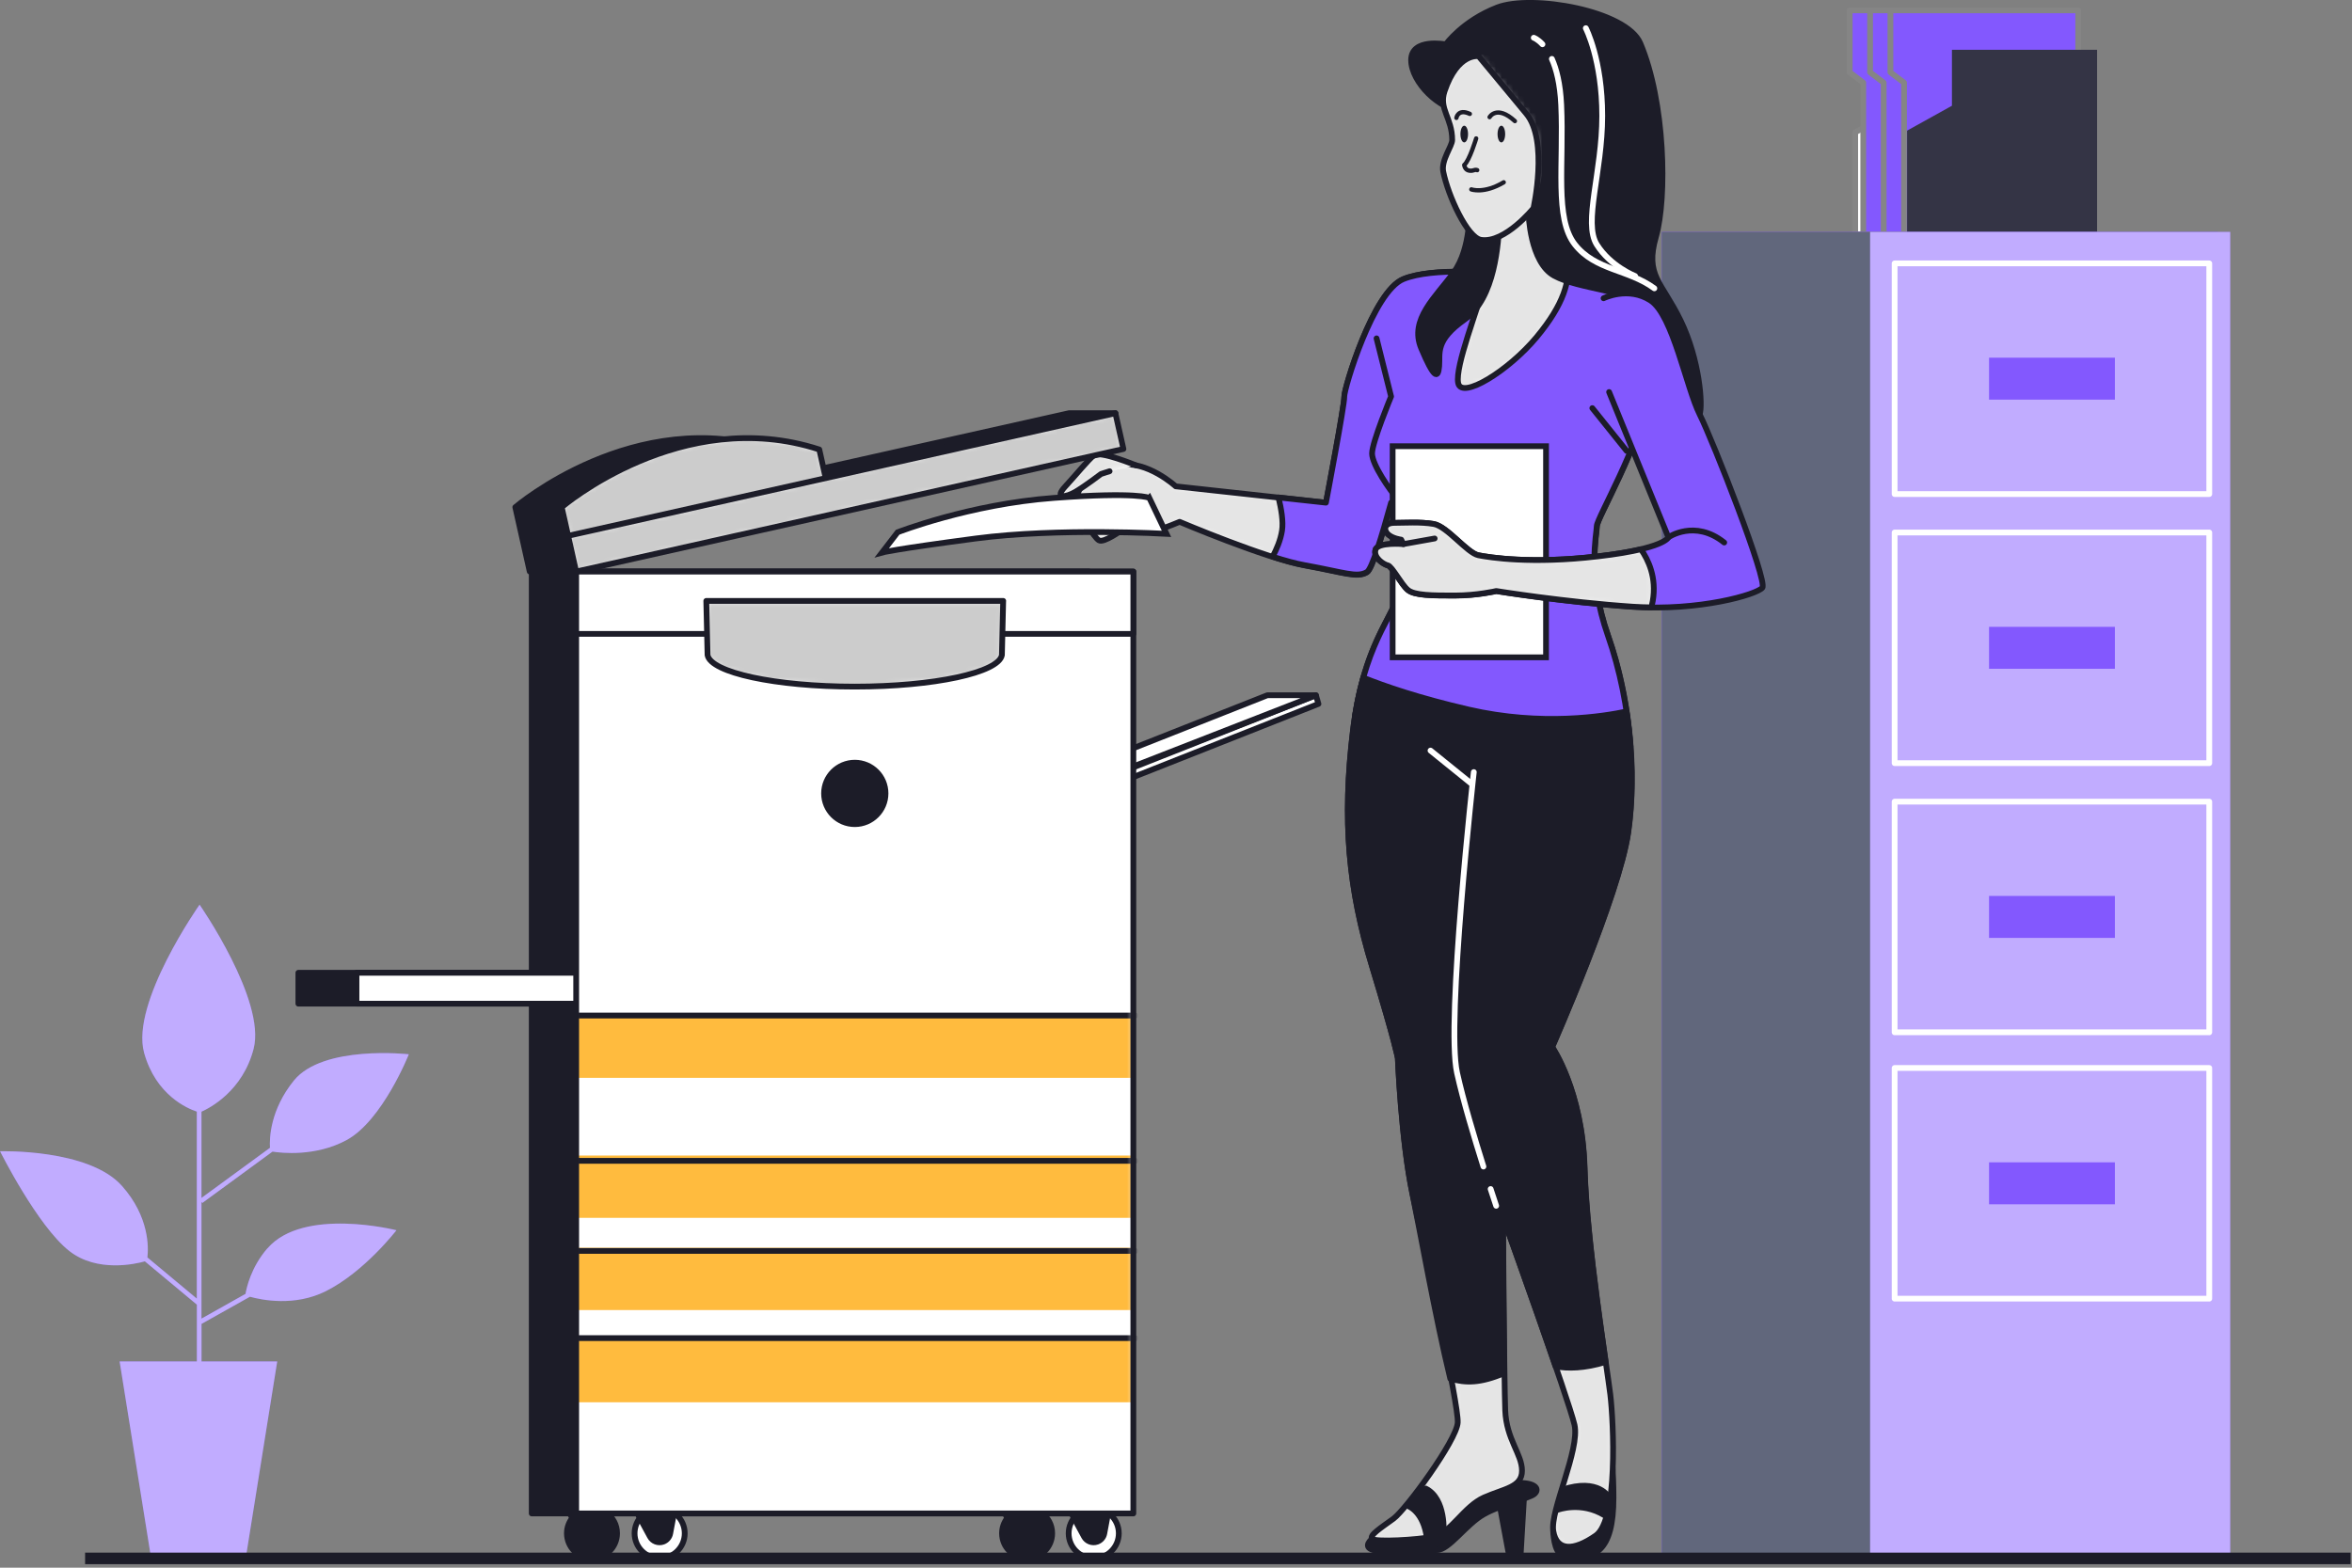
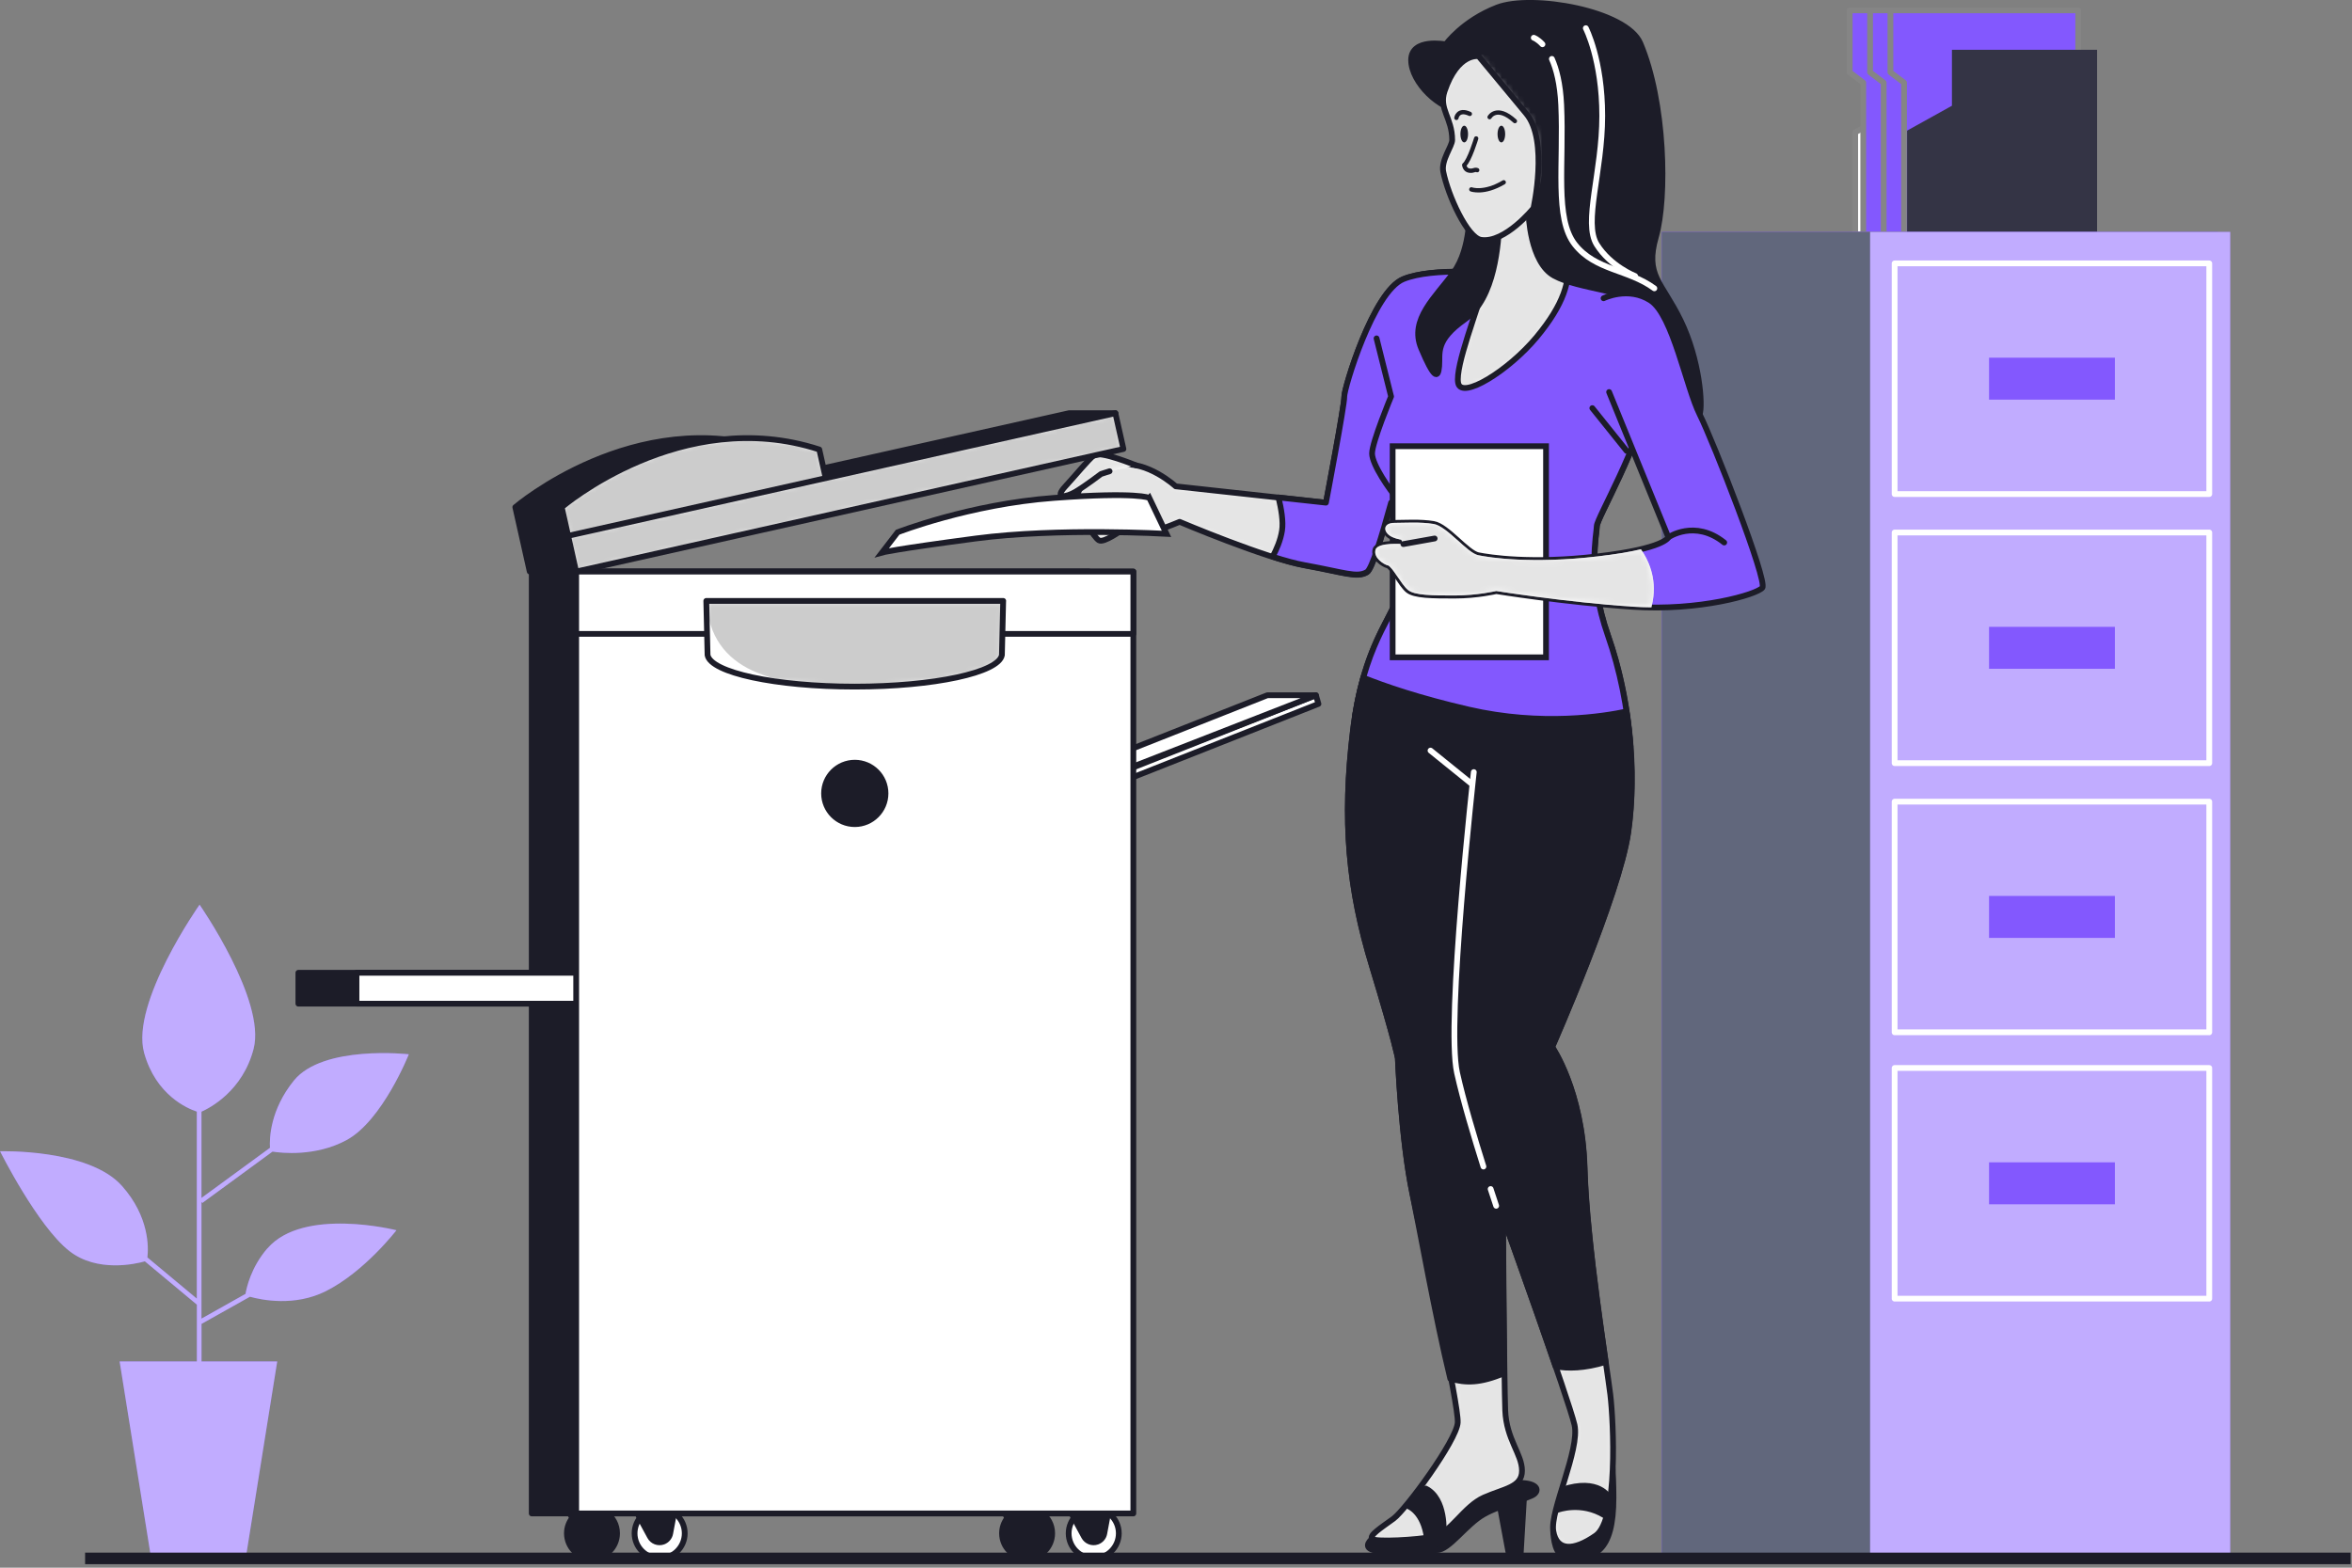
<svg xmlns="http://www.w3.org/2000/svg" width="408" height="272" viewBox="0 0 408 272" fill="none">
  <rect x="0" y="0" width="408" height="272" fill="#808080" stroke="none" />
  <g clip-path="url(#clip0_1091_3951)">
    <path d="M353.78 40.66V9.14L329.6 9.14V18.64L321.82 22.96V40.66H353.78Z" fill="white" stroke="#858585" stroke-linecap="round" stroke-linejoin="round" />
    <path d="M351.1 1.8L323.22 1.8L320.87 1.8V12.55L323.22 14.34V40.66L353.45 40.66V1.8L351.1 1.8Z" fill="#8358FE" stroke="#858585" stroke-linecap="round" stroke-linejoin="round" />
    <path d="M354.63 1.8L326.76 1.8L324.4 1.8V12.55L326.76 14.34V40.66L356.98 40.66V1.8L354.63 1.8Z" fill="#8358FE" stroke="#858585" stroke-linecap="round" stroke-linejoin="round" />
    <path d="M358.16 1.8L330.29 1.8L327.93 1.8V12.55L330.29 14.34V40.66L360.51 40.66V1.8L358.16 1.8Z" fill="#8358FE" stroke="#858585" stroke-linecap="round" stroke-linejoin="round" />
    <path d="M363.28 40.66V9.14L339.1 9.14V18.64L331.32 22.96V40.66H363.28Z" fill="#343445" stroke="#343445" stroke-miterlimit="10" />
    <path d="M288.27 270.39H384.69L384.69 40.24L288.27 40.24L288.27 270.39Z" fill="#8358FE" />
    <path d="M288.27 270.39H384.69L384.69 40.24L288.27 40.24L288.27 270.39Z" fill="#61677C" />
    <path d="M324.41 270.39H386.87L386.87 40.24L324.41 40.24L324.41 270.39Z" fill="#8358FE" />
    <path opacity="0.5" d="M324.41 270.39H386.87L386.87 40.24L324.41 40.24L324.41 270.39Z" fill="white" />
    <path d="M328.66 85.72L383.24 85.72V45.7L328.66 45.7V85.72Z" stroke="white" stroke-linecap="round" stroke-linejoin="round" />
    <path d="M345.04 69.34H366.87V62.06L345.04 62.06V69.34Z" fill="#8358FE" />
    <path d="M328.66 132.41H383.24V92.39L328.66 92.39V132.41Z" stroke="white" stroke-linecap="round" stroke-linejoin="round" />
    <path d="M345.04 116.04H366.87V108.76H345.04V116.04Z" fill="#8358FE" />
    <path d="M328.66 179.11H383.24V139.09H328.66V179.11Z" stroke="white" stroke-linecap="round" stroke-linejoin="round" />
    <path d="M345.04 162.73H366.87V155.45H345.04V162.73Z" fill="#8358FE" />
    <path d="M328.66 225.32H383.24V185.3H328.66V225.32Z" stroke="white" stroke-linecap="round" stroke-linejoin="round" />
    <path d="M345.04 208.95H366.87V201.67H345.04V208.95Z" fill="#8358FE" />
    <path d="M46.4 216.57C43.51 219.9 42.75 223.52 42.59 224.49L34.95 228.78V208.52L35.1 208.72L47.27 199.81C48.81 200.05 54.71 200.72 60.1 197.82C66.35 194.45 70.92 182.92 70.92 182.92C70.92 182.92 56.02 181.24 50.97 187.49C46.87 192.56 46.73 197.48 46.83 199.15L34.95 207.84V192.88C36.38 192.25 42.11 189.3 44 181.96C46.16 173.55 34.62 156.96 34.62 156.96C34.62 156.96 22.6 174.03 25 182.68C27.04 190.01 32.51 192.33 34.14 192.87V225.31L25.57 218.17C25.77 216.46 25.92 211.12 21.16 205.76C15.39 199.27 0.01 199.75 0.01 199.75C0.01 199.75 6.5 212.73 12.03 217.06C16.86 220.84 23.53 219.3 25.13 218.85L34.15 226.36V236.22H20.75L26.22 270.39H42.62L48.09 236.22H34.96V229.7L43.36 224.99C45.4 225.56 51.11 226.73 56.51 224.03C63.24 220.66 68.77 213.45 68.77 213.45C68.77 213.45 52.66 209.36 46.41 216.58L46.4 216.57Z" fill="#8358FE" />
    <path opacity="0.5" d="M46.4 216.57C43.51 219.9 42.75 223.52 42.59 224.49L34.95 228.78V208.52L35.1 208.72L47.27 199.81C48.81 200.05 54.71 200.72 60.1 197.82C66.35 194.45 70.92 182.92 70.92 182.92C70.92 182.92 56.02 181.24 50.97 187.49C46.87 192.56 46.73 197.48 46.83 199.15L34.95 207.84V192.88C36.38 192.25 42.11 189.3 44 181.96C46.16 173.55 34.62 156.96 34.62 156.96C34.62 156.96 22.6 174.03 25 182.68C27.04 190.01 32.51 192.33 34.14 192.87V225.31L25.57 218.17C25.77 216.46 25.92 211.12 21.16 205.76C15.39 199.27 0.01 199.75 0.01 199.75C0.01 199.75 6.5 212.73 12.03 217.06C16.86 220.84 23.53 219.3 25.13 218.85L34.15 226.36V236.22H20.75L26.22 270.39H42.62L48.09 236.22H34.96V229.7L43.36 224.99C45.4 225.56 51.11 226.73 56.51 224.03C63.24 220.66 68.77 213.45 68.77 213.45C68.77 213.45 52.66 209.36 46.41 216.58L46.4 216.57Z" fill="white" />
    <path d="M264.39 259.44L263.81 269.33H261.67L260.12 260.99L264.39 259.44Z" fill="#1C1C28" stroke="#1C1C28" stroke-linecap="round" stroke-linejoin="round" />
    <path d="M238.01 267C238.01 267 236.26 268.36 238.2 268.94C240.14 269.52 247.12 268.94 249.25 268.94C251.38 268.94 254.29 264.48 257.4 262.73C260.5 260.98 265.16 260.01 266.13 259.24C267.1 258.46 266.52 257.3 263.61 257.3C260.7 257.3 255.85 259.24 252.36 261.95C248.87 264.67 243.05 266.22 241.89 266.22C240.73 266.22 238.01 267 238.01 267Z" fill="#1C1C28" stroke="#1C1C28" stroke-linecap="round" stroke-linejoin="round" />
    <path d="M269.43 265.64C269.43 265.64 269.53 269.36 270.98 269.78C272.43 270.19 275.02 271.34 277.61 268.74C279.06 267.29 279.89 264.6 279.89 259.83C279.89 255.06 279.48 251.54 279.48 251.54C279.48 251.54 270.37 255.07 269.43 265.63V265.64Z" fill="#1C1C28" stroke="#1C1C28" stroke-linecap="round" stroke-linejoin="round" />
    <path d="M259.35 47.47C259.35 47.47 248.68 46.31 243.45 48.44C238.21 50.57 233.14 67.47 233.2 68.84C233.26 70.21 230.02 87.23 230.02 87.23L203.95 84.38C203.95 84.38 198.95 79.79 194.18 80.69C189.41 81.58 186.52 84.45 186.9 86.91C187.28 89.36 189.78 93.24 190.63 93.75C191.48 94.26 194.67 91.93 194.67 91.93C194.67 91.93 199.49 92.41 200.98 91.93C202.47 91.45 204.63 90.54 204.63 90.54C204.63 90.54 219.59 96.89 226.37 98.11C233.15 99.33 235.39 100.33 237.13 99.29C238.87 98.25 243.97 76.62 245.07 73.41C246.17 70.21 241.33 68.81 241.33 68.81C241.33 68.81 238.03 76.76 238.03 78.7C238.03 80.64 241.13 85.1 242.49 86.65C243.85 88.2 244.24 91.3 244.24 91.3C244.24 91.3 243.27 97.12 242.88 101.77C242.49 106.42 236.67 110.69 234.73 126.59C232.79 142.49 233.95 154.32 238.03 167.7C242.1 181.08 242.49 183.6 242.49 183.6C242.49 183.6 243.07 197.76 245.01 207.07C246.95 216.38 253.07 243.72 252.87 246.83C252.68 249.93 243.84 261.96 241.71 263.51C239.58 265.06 237.44 266.42 238.03 267C238.62 267.58 245.79 267.19 248.7 266.61C251.61 266.03 253.94 261.37 257.43 259.82C260.92 258.27 264.02 258.07 264.02 255.17C264.02 252.27 261.3 249.74 261.11 244.7C260.92 239.66 260.72 211.15 260.72 211.15C260.72 211.15 272.16 242.96 273.13 247.22C274.1 251.49 268.86 262.15 269.45 265.64C270.03 269.13 272.94 269.13 276.82 266.42C280.7 263.7 279.92 246.83 279.34 241.98C278.76 237.13 275.27 215.99 274.88 202.61C274.49 189.23 269.26 181.67 269.26 181.67C269.26 181.67 280.9 155.29 282.45 144.43C284 133.57 282.64 120.77 278.96 110.3C275.28 99.83 277.02 92.65 277.02 91.29C277.02 89.93 284.39 77.52 286.52 67.24C288.65 56.96 288.46 54.83 285.16 50.76C281.86 46.69 259.37 47.46 259.37 47.46L259.35 47.47Z" fill="white" />
    <mask id="mask0_1091_3951" style="mask-type:luminance" maskUnits="userSpaceOnUse" x="186" y="47" width="102" height="222">
      <path d="M259.35 47.47C259.35 47.47 248.68 46.31 243.45 48.44C238.21 50.57 233.14 67.47 233.2 68.84C233.26 70.21 230.02 87.23 230.02 87.23L203.95 84.38C203.95 84.38 198.95 79.79 194.18 80.69C189.41 81.58 186.52 84.45 186.9 86.91C187.28 89.36 189.78 93.24 190.63 93.75C191.48 94.26 194.67 91.93 194.67 91.93C194.67 91.93 199.49 92.41 200.98 91.93C202.47 91.45 204.63 90.54 204.63 90.54C204.63 90.54 219.59 96.89 226.37 98.11C233.15 99.33 235.39 100.33 237.13 99.29C238.87 98.25 243.97 76.62 245.07 73.41C246.17 70.21 241.33 68.81 241.33 68.81C241.33 68.81 238.03 76.76 238.03 78.7C238.03 80.64 241.13 85.1 242.49 86.65C243.85 88.2 244.24 91.3 244.24 91.3C244.24 91.3 243.27 97.12 242.88 101.77C242.49 106.42 236.67 110.69 234.73 126.59C232.79 142.49 233.95 154.32 238.03 167.7C242.1 181.08 242.49 183.6 242.49 183.6C242.49 183.6 243.07 197.76 245.01 207.07C246.95 216.38 253.07 243.72 252.87 246.83C252.68 249.93 243.84 261.96 241.71 263.51C239.58 265.06 237.44 266.42 238.03 267C238.62 267.58 245.79 267.19 248.7 266.61C251.61 266.03 253.94 261.37 257.43 259.82C260.92 258.27 264.02 258.07 264.02 255.17C264.02 252.27 261.3 249.74 261.11 244.7C260.92 239.66 260.72 211.15 260.72 211.15C260.72 211.15 272.16 242.96 273.13 247.22C274.1 251.49 268.86 262.15 269.45 265.64C270.03 269.13 272.94 269.13 276.82 266.42C280.7 263.7 279.92 246.83 279.34 241.98C278.76 237.13 275.27 215.99 274.88 202.61C274.49 189.23 269.26 181.67 269.26 181.67C269.26 181.67 280.9 155.29 282.45 144.43C284 133.57 282.64 120.77 278.96 110.3C275.28 99.83 277.02 92.65 277.02 91.29C277.02 89.93 284.39 77.52 286.52 67.24C288.65 56.96 288.46 54.83 285.16 50.76C281.86 46.69 259.37 47.46 259.37 47.46L259.35 47.47Z" fill="white" />
    </mask>
    <g mask="url(#mask0_1091_3951)">
      <path d="M259.35 47.47C259.35 47.47 248.68 46.31 243.45 48.44C238.21 50.57 233.14 67.47 233.2 68.84C233.26 70.21 230.02 87.23 230.02 87.23L203.95 84.38C203.95 84.38 198.95 79.79 194.18 80.69C189.41 81.58 186.52 84.45 186.9 86.91C187.28 89.36 189.78 93.24 190.63 93.75C191.48 94.26 194.67 91.93 194.67 91.93C194.67 91.93 199.49 92.41 200.98 91.93C202.47 91.45 204.63 90.54 204.63 90.54C204.63 90.54 219.59 96.89 226.37 98.11C233.15 99.33 235.39 100.33 237.13 99.29C238.87 98.25 243.97 76.62 245.07 73.41C246.17 70.21 241.33 68.81 241.33 68.81C241.33 68.81 238.03 76.76 238.03 78.7C238.03 80.64 241.13 85.1 242.49 86.65C243.85 88.2 244.24 91.3 244.24 91.3C244.24 91.3 243.27 97.12 242.88 101.77C242.49 106.42 236.67 110.69 234.73 126.59C232.79 142.49 233.95 154.32 238.03 167.7C242.1 181.08 242.49 183.6 242.49 183.6C242.49 183.6 243.07 197.76 245.01 207.07C246.95 216.38 253.07 243.72 252.87 246.83C252.68 249.93 243.84 261.96 241.71 263.51C239.58 265.06 237.44 266.42 238.03 267C238.62 267.58 245.79 267.19 248.7 266.61C251.61 266.03 253.94 261.37 257.43 259.82C260.92 258.27 264.02 258.07 264.02 255.17C264.02 252.27 261.3 249.74 261.11 244.7C260.92 239.66 260.72 211.15 260.72 211.15C260.72 211.15 272.16 242.96 273.13 247.22C274.1 251.49 268.86 262.15 269.45 265.64C270.03 269.13 272.94 269.13 276.82 266.42C280.7 263.7 279.92 246.83 279.34 241.98C278.76 237.13 275.27 215.99 274.88 202.61C274.49 189.23 269.26 181.67 269.26 181.67C269.26 181.67 280.9 155.29 282.45 144.43C284 133.57 282.64 120.77 278.96 110.3C275.28 99.83 277.02 92.65 277.02 91.29C277.02 89.93 284.39 77.52 286.52 67.24C288.65 56.96 288.46 54.83 285.16 50.76C281.86 46.69 259.37 47.46 259.37 47.46L259.35 47.47Z" fill="#E5E5E5" />
    </g>
    <path d="M259.35 47.47C259.35 47.47 248.68 46.31 243.45 48.44C238.21 50.57 233.14 67.47 233.2 68.84C233.26 70.21 230.02 87.23 230.02 87.23L203.95 84.38C203.95 84.38 198.95 79.79 194.18 80.69C189.41 81.58 186.52 84.45 186.9 86.91C187.28 89.36 189.78 93.24 190.63 93.75C191.48 94.26 194.67 91.93 194.67 91.93C194.67 91.93 199.49 92.41 200.98 91.93C202.47 91.45 204.63 90.54 204.63 90.54C204.63 90.54 219.59 96.89 226.37 98.11C233.15 99.33 235.39 100.33 237.13 99.29C238.87 98.25 243.97 76.62 245.07 73.41C246.17 70.21 241.33 68.81 241.33 68.81C241.33 68.81 238.03 76.76 238.03 78.7C238.03 80.64 241.13 85.1 242.49 86.65C243.85 88.2 244.24 91.3 244.24 91.3C244.24 91.3 243.27 97.12 242.88 101.77C242.49 106.42 236.67 110.69 234.73 126.59C232.79 142.49 233.95 154.32 238.03 167.7C242.1 181.08 242.49 183.6 242.49 183.6C242.49 183.6 243.07 197.76 245.01 207.07C246.95 216.38 253.07 243.72 252.87 246.83C252.68 249.93 243.84 261.96 241.71 263.51C239.58 265.06 237.44 266.42 238.03 267C238.62 267.58 245.79 267.19 248.7 266.61C251.61 266.03 253.94 261.37 257.43 259.82C260.92 258.27 264.02 258.07 264.02 255.17C264.02 252.27 261.3 249.74 261.11 244.7C260.92 239.66 260.72 211.15 260.72 211.15C260.72 211.15 272.16 242.96 273.13 247.22C274.1 251.49 268.86 262.15 269.45 265.64C270.03 269.13 272.94 269.13 276.82 266.42C280.7 263.7 279.92 246.83 279.34 241.98C278.76 237.13 275.27 215.99 274.88 202.61C274.49 189.23 269.26 181.67 269.26 181.67C269.26 181.67 280.9 155.29 282.45 144.43C284 133.57 282.64 120.77 278.96 110.3C275.28 99.83 277.02 92.65 277.02 91.29C277.02 89.93 284.39 77.52 286.52 67.24C288.65 56.96 288.46 54.83 285.16 50.76C281.86 46.69 259.37 47.46 259.37 47.46L259.35 47.47Z" stroke="#1C1C28" stroke-linecap="round" stroke-linejoin="round" />
    <path d="M244.41 261.38C244.41 261.38 246.93 262.35 247.51 266.81C247.51 266.81 248.48 267.2 250.42 266.03C250.42 266.03 250.89 260.04 247.32 258.27C247.32 258.27 245.19 259.05 244.41 261.37V261.38Z" fill="#1C1C28" stroke="#1C1C28" stroke-linecap="round" stroke-linejoin="round" />
    <path d="M270.21 261.96C270.21 261.96 274.28 260.41 278.36 262.93L279.14 259.83C279.14 259.83 277.39 256.34 270.99 258.47L270.21 261.96Z" fill="#1C1C28" stroke="#1C1C28" stroke-linecap="round" stroke-linejoin="round" />
    <path d="M242.47 86.64C243.83 88.19 244.22 91.29 244.22 91.29C244.22 91.29 243.25 97.11 242.86 101.76C242.49 106.19 237.2 110.28 235.02 124.39C238.68 127.33 246.56 132.14 259.15 132.4C268.51 132.6 276.9 131.06 282.84 129.51C282.35 122.87 281.01 116.21 278.93 110.29C275.25 99.82 276.99 92.64 276.99 91.28C276.99 89.92 284.36 77.51 286.49 67.23C288.62 56.95 288.43 54.82 285.13 50.75C281.83 46.68 259.34 47.45 259.34 47.45C259.34 47.45 248.67 46.29 243.44 48.42C238.2 50.55 233.13 67.45 233.19 68.82C233.25 70.19 230.01 87.21 230.01 87.21L221.78 86.31C222.26 88.29 222.64 90.51 222.39 92.07C222.13 93.74 221.42 95.36 220.76 96.59C222.87 97.26 224.82 97.8 226.36 98.07C233.14 99.29 235.38 100.29 237.12 99.25C237.99 98.73 239.68 93.12 241.31 87.21L242.48 86.61L242.47 86.64Z" fill="#8358FE" stroke="#1C1C28" stroke-linecap="round" stroke-linejoin="round" />
    <path d="M253.74 85.23C253.74 85.23 256.29 90.74 266.89 92.02" stroke="#1C1C28" stroke-linecap="round" stroke-linejoin="round" />
    <path d="M238.79 58.71L241.31 68.79C241.31 68.79 238.01 76.74 238.01 78.68C238.01 80.62 241.11 85.08 242.47 86.63" stroke="#1C1C28" stroke-linecap="round" stroke-linejoin="round" />
    <path d="M282.17 78.23L276.22 70.81" stroke="#1C1C28" stroke-linecap="round" stroke-linejoin="round" />
    <path d="M194.66 91.93C194.66 91.93 194.87 90.55 192.74 88.86" stroke="#1C1C28" stroke-linecap="round" stroke-linejoin="round" />
    <path d="M197.09 80.75C197.09 80.75 190.81 78.13 189.75 79C188.69 79.87 186.74 82.29 184.77 84.43C182.8 86.57 184.85 86.35 186.59 85.31C188.33 84.27 190.99 82.24 190.99 82.24L192.48 81.76" fill="white" />
    <mask id="mask1_1091_3951" style="mask-type:luminance" maskUnits="userSpaceOnUse" x="183" y="78" width="15" height="9">
      <path d="M197.09 80.75C197.09 80.75 190.81 78.13 189.75 79C188.69 79.87 186.74 82.29 184.77 84.43C182.8 86.57 184.85 86.35 186.59 85.31C188.33 84.27 190.99 82.24 190.99 82.24L192.48 81.76" fill="white" />
    </mask>
    <g mask="url(#mask1_1091_3951)">
      <path d="M197.09 80.75C197.09 80.75 190.81 78.13 189.75 79C188.69 79.87 186.74 82.29 184.77 84.43C182.8 86.57 184.85 86.35 186.59 85.31C188.33 84.27 190.99 82.24 190.99 82.24L192.48 81.76" fill="#E5E5E5" />
    </g>
    <path d="M197.09 80.75C197.09 80.75 190.81 78.13 189.75 79C188.69 79.87 186.74 82.29 184.77 84.43C182.8 86.57 184.85 86.35 186.59 85.31C188.33 84.27 190.99 82.24 190.99 82.24L192.48 81.76" stroke="#1C1C28" stroke-linecap="round" stroke-linejoin="round" />
    <path d="M199.37 86.38L202.35 92.62C202.35 92.62 183.64 91.54 169.27 93.43C154.9 95.33 153 95.87 153 95.87L155.71 92.35C155.71 92.35 168.18 87.47 182.82 86.39C197.46 85.31 199.36 86.39 199.36 86.39L199.37 86.38Z" fill="white" stroke="#1C1C28" stroke-miterlimit="10" />
    <path d="M268.19 77.42H241.58V114.05H268.19V77.42Z" fill="white" stroke="#1C1C28" stroke-miterlimit="10" />
    <path d="M282.16 123.44C278.37 124.26 267.48 126.06 254.7 123.1C246.06 121.1 240.12 119.04 236.49 117.58C235.78 120.1 235.15 123.06 234.72 126.59C232.78 142.49 233.94 154.32 238.02 167.7C242.09 181.08 242.48 183.6 242.48 183.6C242.48 183.6 243.06 197.76 245 207.07C246.17 212.68 249.06 228.86 251.58 239.2C254.25 239.99 256.79 240 260.93 238.25C260.8 228.09 260.7 211.14 260.7 211.14C260.7 211.14 266.15 226.28 269.84 237.07C271.97 237.47 274.82 237.43 278.52 236.31C277.29 227.78 275.15 212.9 274.85 202.61C274.46 189.23 269.23 181.66 269.23 181.66C269.23 181.66 280.87 155.28 282.42 144.42C283.36 137.82 283.23 130.51 282.15 123.43L282.16 123.44Z" fill="#1C1C28" stroke="#1C1C28" stroke-linecap="round" stroke-linejoin="round" />
    <path d="M258.58 206.3C259.16 208.09 259.54 209.21 259.54 209.21" stroke="white" stroke-linecap="round" stroke-linejoin="round" />
    <path d="M255.66 133.96C255.66 133.96 250.81 177.4 252.75 186.13C253.82 190.96 255.79 197.51 257.33 202.4" stroke="white" stroke-linecap="round" stroke-linejoin="round" />
    <path d="M255.29 136L248.15 130.23" stroke="white" stroke-linecap="round" stroke-linejoin="round" />
    <path d="M259.15 38.54C259.15 38.54 258.76 44.16 257.6 48.82C256.44 53.47 252.36 63.56 252.95 66.47C253.53 69.38 261.68 64.34 266.53 58.52C271.38 52.7 272.35 48.63 271.96 45.33C271.57 42.03 270 32.02 266.32 32.02C262.64 32.02 259.16 38.54 259.16 38.54H259.15Z" fill="white" />
    <mask id="mask2_1091_3951" style="mask-type:luminance" maskUnits="userSpaceOnUse" x="252" y="32" width="21" height="36">
      <path d="M259.15 38.54C259.15 38.54 258.76 44.16 257.6 48.82C256.44 53.47 252.36 63.56 252.95 66.47C253.53 69.38 261.68 64.34 266.53 58.52C271.38 52.7 272.35 48.63 271.96 45.33C271.57 42.03 270 32.02 266.32 32.02C262.64 32.02 259.16 38.54 259.16 38.54H259.15Z" fill="white" />
    </mask>
    <g mask="url(#mask2_1091_3951)">
      <path d="M259.15 38.54C259.15 38.54 258.76 44.16 257.6 48.82C256.44 53.47 252.36 63.56 252.95 66.47C253.53 69.38 261.68 64.34 266.53 58.52C271.38 52.7 272.35 48.63 271.96 45.33C271.57 42.03 268.66 34.86 264.98 34.86C261.3 34.86 259.16 38.54 259.16 38.54H259.15Z" fill="#E5E5E5" />
    </g>
    <path d="M259.15 38.54C259.15 38.54 258.76 44.16 257.6 48.82C256.44 53.47 252.36 63.56 252.95 66.47C253.53 69.38 261.68 64.34 266.53 58.52C271.38 52.7 272.35 48.63 271.96 45.33C271.57 42.03 270 32.02 266.32 32.02C262.64 32.02 259.16 38.54 259.16 38.54H259.15Z" stroke="#1C1C28" stroke-linecap="round" stroke-linejoin="round" />
    <path d="M265.16 36.99C265.16 36.99 265.35 45.52 269.62 47.85C273.89 50.18 282.61 50.37 285.72 53.28C288.82 56.19 294.25 73.45 294.83 71.9C295.41 70.35 294.83 62.4 291.53 55.61C288.23 48.82 285.32 47.85 287.26 41.06C289.2 34.27 288.86 17.71 284.54 7.51C282.15 1.86 265.73 -1.02 259.72 1.3C253.71 3.63 250.8 7.7 250.8 7.7C250.8 7.7 244.79 6.54 244.79 10.42C244.79 14.3 249.83 19.15 253.52 19.15C257.21 19.15 257.01 9.84 260.31 13.72C263.61 17.6 266.5 27.84 265.16 36.99Z" fill="#1C1C28" stroke="#1C1C28" stroke-linecap="round" stroke-linejoin="round" />
    <path d="M269.2 10.22C269.98 11.96 270.65 14.5 270.82 18.19C271.3 28.41 269.63 37.91 273.2 42.43C276.76 46.94 282.47 46.71 286.98 50.03" stroke="white" stroke-linecap="round" stroke-linejoin="round" />
    <path d="M266.06 6.55C266.06 6.55 266.73 6.77 267.57 7.68" stroke="white" stroke-linecap="round" stroke-linejoin="round" />
    <path d="M275.09 4.89C275.09 4.89 277.94 10.35 277.94 20.1C277.94 29.85 274.61 38.63 276.99 42.43C279.37 46.23 283.64 47.89 283.64 47.89" stroke="white" stroke-linecap="round" stroke-linejoin="round" />
    <path d="M254.89 36.02C254.89 36.02 255.28 43 252.17 47.27C249.07 51.54 244.41 55.42 246.55 60.46C248.68 65.5 249.46 65.89 249.65 63.56C249.84 61.23 248.87 59.1 254.11 55.41C259.35 51.73 259.93 42.22 260.12 38.15C260.31 34.08 255.85 34.08 254.88 36.02H254.89Z" fill="#1C1C28" stroke="#1C1C28" stroke-linecap="round" stroke-linejoin="round" />
    <path d="M256.49 9.75C256.49 9.75 252.87 9.1 250.6 15.8C249.54 18.93 251.91 20.42 251.91 24.29C251.91 25.37 249.96 27.8 250.36 29.79C251.19 33.94 254.54 41.26 256.93 41.62C261.06 42.24 266.01 36.12 266.01 36.12C266.01 36.12 268.63 24.4 264.79 19.76C261.52 15.81 256.49 9.75 256.49 9.75Z" fill="white" />
    <mask id="mask3_1091_3951" style="mask-type:luminance" maskUnits="userSpaceOnUse" x="250" y="9" width="17" height="33">
      <path d="M256.49 9.75C256.49 9.75 252.87 9.1 250.6 15.8C249.54 18.93 251.91 20.42 251.91 24.29C251.91 25.37 249.96 27.8 250.36 29.79C251.19 33.94 254.54 41.26 256.93 41.62C261.06 42.24 266.01 36.12 266.01 36.12C266.01 36.12 268.63 24.4 264.79 19.76C261.52 15.81 256.49 9.75 256.49 9.75Z" fill="white" />
    </mask>
    <g mask="url(#mask3_1091_3951)">
      <path d="M258.41 9.32C258.41 9.32 252.87 9.1 250.6 15.79C249.54 18.92 251.91 20.41 251.91 24.28C251.91 25.36 249.96 27.79 250.36 29.78C251.19 33.93 254.54 41.25 256.93 41.61C261.06 42.23 266.01 36.11 266.01 36.11C266.01 36.11 268.2 29.82 268.2 23.8C268.2 17.78 258.41 9.32 258.41 9.32Z" fill="#E5E5E5" />
      <path d="M256.07 24.02C256.07 24.02 254.9 27.9 254 28.62C254 28.62 254.09 29.52 254.9 29.61C255.71 29.7 255.71 29.34 256.25 29.52" stroke="#1C1C28" stroke-width="0.75" stroke-linecap="round" stroke-linejoin="round" />
      <path d="M261.1 23.26C261.1 24.06 260.81 24.71 260.44 24.71C260.07 24.71 259.78 24.06 259.78 23.26C259.78 22.46 260.07 21.81 260.44 21.81C260.81 21.81 261.1 22.46 261.1 23.26Z" fill="#1C1C28" />
      <path d="M254.66 23.26C254.66 24.06 254.37 24.71 254 24.71C253.63 24.71 253.34 24.06 253.34 23.26C253.34 22.46 253.63 21.81 254 21.81C254.37 21.81 254.66 22.46 254.66 23.26Z" fill="#1C1C28" />
      <path d="M252.64 20.45C252.64 20.45 252.91 18.8 254.97 19.76" stroke="#1C1C28" stroke-width="0.75" stroke-linecap="round" stroke-linejoin="round" />
      <path d="M258.4 20.32C258.4 20.32 259.63 18.13 262.79 21.01" stroke="#1C1C28" stroke-width="0.75" stroke-linecap="round" stroke-linejoin="round" />
      <path d="M255.23 32.86C255.23 32.86 257.42 33.68 260.85 31.63" stroke="#1C1C28" stroke-width="0.75" stroke-linecap="round" stroke-linejoin="round" />
    </g>
    <path d="M256.49 9.75C256.49 9.75 252.87 9.1 250.6 15.8C249.54 18.93 251.91 20.42 251.91 24.29C251.91 25.37 249.96 27.8 250.36 29.79C251.19 33.94 254.54 41.26 256.93 41.62C261.06 42.24 266.01 36.12 266.01 36.12C266.01 36.12 268.63 24.4 264.79 19.76C261.52 15.81 256.49 9.75 256.49 9.75Z" stroke="#1C1C28" stroke-linecap="round" stroke-linejoin="round" />
    <path d="M279.13 68.02L289.41 93.23C289.41 93.23 288.83 95.17 277.19 96.53C265.55 97.89 258.38 96.72 256.44 96.34C254.5 95.95 251.01 91.3 248.68 90.91C246.35 90.52 243.64 90.72 241.89 90.72C240.14 90.72 239.95 91.88 240.73 92.66C241.51 93.44 243.06 93.63 243.06 93.63L243.45 94.41C243.45 94.41 238.99 94.02 238.6 95.38C238.21 96.74 239.96 97.9 240.73 98.1C241.51 98.29 243.06 101.4 244.22 102.37C245.38 103.34 248.49 103.34 252.37 103.34C256.25 103.34 259.55 102.56 259.55 102.56C259.55 102.56 271.57 104.5 283.21 105.28C294.85 106.06 304.74 103.15 305.71 101.98C306.68 100.82 297.18 76.57 294.85 71.92C292.52 67.27 290.2 54.66 286.32 52.14C282.44 49.62 278.17 51.75 278.17 51.75" fill="#8358FE" />
    <path d="M279.13 68.02L289.41 93.23C289.41 93.23 288.83 95.17 277.19 96.53C265.55 97.89 258.38 96.72 256.44 96.34C254.5 95.95 251.01 91.3 248.68 90.91C246.35 90.52 243.64 90.72 241.89 90.72C240.14 90.72 239.95 91.88 240.73 92.66C241.51 93.44 243.06 93.63 243.06 93.63L243.45 94.41C243.45 94.41 238.99 94.02 238.6 95.38C238.21 96.74 239.96 97.9 240.73 98.1C241.51 98.29 243.06 101.4 244.22 102.37C245.38 103.34 248.49 103.34 252.37 103.34C256.25 103.34 259.55 102.56 259.55 102.56C259.55 102.56 271.57 104.5 283.21 105.28C294.85 106.06 304.74 103.15 305.71 101.98C306.68 100.82 297.18 76.57 294.85 71.92C292.52 67.27 290.2 54.66 286.32 52.14C282.44 49.62 278.17 51.75 278.17 51.75" stroke="#1C1C28" stroke-linecap="round" stroke-linejoin="round" />
    <path d="M289.41 93.23C289.41 93.23 293.97 90.03 299.1 94.13" stroke="#1C1C28" stroke-linecap="round" stroke-linejoin="round" />
    <path d="M240.73 98.08C241.51 98.27 243.06 101.38 244.22 102.35C245.38 103.32 248.49 103.32 252.37 103.32C256.25 103.32 259.55 102.54 259.55 102.54C259.55 102.54 271.57 104.48 283.21 105.26C284.32 105.33 285.4 105.37 286.47 105.38C286.55 105.03 286.63 104.68 286.7 104.29C287.42 100.2 285.9 97.08 284.65 95.3C282.89 95.72 280.49 96.15 277.2 96.53C265.56 97.89 258.39 96.72 256.45 96.34C254.51 95.95 251.02 91.3 248.69 90.91C246.36 90.52 243.65 90.72 241.9 90.72C240.15 90.72 239.96 91.88 240.74 92.66C241.52 93.44 243.07 93.63 243.07 93.63L243.46 94.41C243.46 94.41 239 94.02 238.61 95.38C238.22 96.74 239.97 97.9 240.74 98.1L240.73 98.08Z" fill="white" />
    <mask id="mask4_1091_3951" style="mask-type:luminance" maskUnits="userSpaceOnUse" x="238" y="90" width="49" height="16">
      <path d="M240.73 98.08C241.51 98.27 243.06 101.38 244.22 102.35C245.38 103.32 248.49 103.32 252.37 103.32C256.25 103.32 259.55 102.54 259.55 102.54C259.55 102.54 271.57 104.48 283.21 105.26C284.32 105.33 285.4 105.37 286.47 105.38C286.55 105.03 286.63 104.68 286.7 104.29C287.42 100.2 285.9 97.08 284.65 95.3C282.89 95.72 280.49 96.15 277.2 96.53C265.56 97.89 258.39 96.72 256.45 96.34C254.51 95.95 251.02 91.3 248.69 90.91C246.36 90.52 243.65 90.72 241.9 90.72C240.15 90.72 239.96 91.88 240.74 92.66C241.52 93.44 243.07 93.63 243.07 93.63L243.46 94.41C243.46 94.41 239 94.02 238.61 95.38C238.22 96.74 239.97 97.9 240.74 98.1L240.73 98.08Z" fill="white" />
    </mask>
    <g mask="url(#mask4_1091_3951)">
      <path d="M240.73 98.08C241.51 98.27 243.06 101.38 244.22 102.35C245.38 103.32 248.49 103.32 252.37 103.32C256.25 103.32 259.55 102.54 259.55 102.54C259.55 102.54 271.57 104.48 283.21 105.26C284.32 105.33 285.4 105.37 286.47 105.38C286.55 105.03 286.63 104.68 286.7 104.29C287.42 100.2 285.9 97.08 284.65 95.3C282.89 95.72 280.49 96.15 277.2 96.53C265.56 97.89 258.39 96.72 256.45 96.34C254.51 95.95 251.02 91.3 248.69 90.91C246.36 90.52 243.65 90.72 241.9 90.72C240.15 90.72 239.96 91.88 240.74 92.66C241.52 93.44 243.07 93.63 243.07 93.63L243.46 94.41C243.46 94.41 239 94.02 238.61 95.38C238.22 96.74 239.97 97.9 240.74 98.1L240.73 98.08Z" fill="#E5E5E5" />
    </g>
-     <path d="M240.73 98.08C241.51 98.27 243.06 101.38 244.22 102.35C245.38 103.32 248.49 103.32 252.37 103.32C256.25 103.32 259.55 102.54 259.55 102.54C259.55 102.54 271.57 104.48 283.21 105.26C284.32 105.33 285.4 105.37 286.47 105.38C286.55 105.03 286.63 104.68 286.7 104.29C287.42 100.2 285.9 97.08 284.65 95.3C282.89 95.72 280.49 96.15 277.2 96.53C265.56 97.89 258.39 96.72 256.45 96.34C254.51 95.95 251.02 91.3 248.69 90.91C246.36 90.52 243.65 90.72 241.9 90.72C240.15 90.72 239.96 91.88 240.74 92.66C241.52 93.44 243.07 93.63 243.07 93.63L243.46 94.41C243.46 94.41 239 94.02 238.61 95.38C238.22 96.74 239.97 97.9 240.74 98.1L240.73 98.08Z" stroke="#1C1C28" stroke-linecap="round" stroke-linejoin="round" />
    <path d="M243.44 94.4L248.87 93.43" stroke="#1C1C28" stroke-linecap="round" stroke-linejoin="round" />
    <path d="M193.49 71.69H185.44L135.18 82.95L134.07 77.99C110.18 70.19 89.39 88 89.39 88L90.78 94.2L91.89 99.16H99.95L193.5 71.68L193.49 71.69Z" fill="#1C1C28" stroke="#1C1C28" stroke-linecap="round" stroke-linejoin="round" />
    <path d="M189.22 137.74L228.71 122.13L228.27 120.63L188.78 136.23L189.22 137.74Z" fill="white" stroke="#1C1C28" stroke-linecap="round" stroke-linejoin="round" />
    <path d="M182.5 138.48L228.27 120.63H219.84L180.36 136.23L182.5 138.48Z" fill="white" stroke="#1C1C28" stroke-linecap="round" stroke-linejoin="round" />
    <path d="M118.78 266.04C118.78 263.64 116.83 261.69 114.43 261.69C112.03 261.69 110.08 263.64 110.08 266.04C110.08 268.44 112.03 270.39 114.43 270.39C116.83 270.39 118.78 268.44 118.78 266.04Z" fill="white" stroke="#1C1C28" stroke-linecap="round" stroke-linejoin="round" />
    <path d="M110.07 261.68L112.75 266.61C113.19 267.43 114.17 267.8 115.04 267.49C115.67 267.26 116.14 266.72 116.26 266.06L117.15 261.32L110.08 261.68H110.07Z" fill="#1C1C28" stroke="#1C1C28" stroke-linecap="round" stroke-linejoin="round" />
    <path d="M180.67 262.48L180.89 261.32L173.82 261.68L174.74 263.38C174.17 264.12 173.82 265.03 173.82 266.03C173.82 268.43 175.77 270.38 178.17 270.38C180.57 270.38 182.52 268.43 182.52 266.03C182.52 264.56 181.79 263.26 180.67 262.48Z" fill="#1C1C28" stroke="#1C1C28" stroke-linecap="round" stroke-linejoin="round" />
    <path d="M105.19 262.48L105.41 261.32L98.34 261.68L99.26 263.38C98.69 264.12 98.34 265.03 98.34 266.03C98.34 268.43 100.29 270.38 102.69 270.38C105.09 270.38 107.04 268.43 107.04 266.03C107.04 264.56 106.31 263.26 105.19 262.48Z" fill="#1C1C28" stroke="#1C1C28" stroke-linecap="round" stroke-linejoin="round" />
    <path d="M194.08 266.04C194.08 263.64 192.13 261.69 189.73 261.69C187.33 261.69 185.38 263.64 185.38 266.04C185.38 268.44 187.33 270.39 189.73 270.39C192.13 270.39 194.08 268.44 194.08 266.04Z" fill="white" stroke="#1C1C28" stroke-linecap="round" stroke-linejoin="round" />
    <path d="M185.37 261.68L188.05 266.61C188.49 267.43 189.47 267.8 190.34 267.49C190.97 267.26 191.44 266.72 191.56 266.06L192.45 261.32L185.38 261.68H185.37Z" fill="#1C1C28" stroke="#1C1C28" stroke-linecap="round" stroke-linejoin="round" />
    <path d="M188.89 99.17L92.24 99.17L92.24 262.59H188.89V99.17Z" fill="#1C1C28" stroke="#1C1C28" stroke-linecap="round" stroke-linejoin="round" />
    <path d="M94.22 168.78H51.76V174.14H94.22V168.78Z" fill="#1C1C28" stroke="#1C1C28" stroke-linecap="round" stroke-linejoin="round" />
    <path d="M104.3 168.78H61.84V174.14H104.3V168.78Z" fill="white" stroke="#1C1C28" stroke-linecap="round" stroke-linejoin="round" />
    <path d="M196.6 99.17L99.95 99.17L99.95 262.59H196.6V99.17Z" fill="white" />
    <mask id="mask5_1091_3951" style="mask-type:luminance" maskUnits="userSpaceOnUse" x="99" y="99" width="98" height="164">
-       <path d="M196.6 99.17L99.95 99.17L99.95 262.59H196.6V99.17Z" fill="white" />
-     </mask>
+       </mask>
    <g mask="url(#mask5_1091_3951)">
      <path d="M196.6 176.2H99.95V187.01H196.6V176.2Z" fill="#FFBB3E" />
      <path d="M196.6 200.49H99.95V211.3H196.6V200.49Z" fill="#FFBB3E" />
      <path d="M196.6 216.49H99.95V227.3H196.6V216.49Z" fill="#FFBB3E" />
      <path d="M196.6 232.49H99.95V243.3H196.6V232.49Z" fill="#FFBB3E" />
      <path d="M99.95 176.2H196.95" stroke="#1C1C28" stroke-linecap="round" stroke-linejoin="round" />
      <path d="M99.95 201.41H196.95" stroke="#1C1C28" stroke-linecap="round" stroke-linejoin="round" />
      <path d="M99.95 217.04H196.95" stroke="#1C1C28" stroke-linecap="round" stroke-linejoin="round" />
      <path d="M99.95 232.17H196.95" stroke="#1C1C28" stroke-linecap="round" stroke-linejoin="round" />
    </g>
    <path d="M196.6 99.17L99.95 99.17L99.95 262.59H196.6V99.17Z" stroke="#1C1C28" stroke-linecap="round" stroke-linejoin="round" />
    <path d="M196.6 99.17L99.95 99.17V109.98L196.6 109.98V99.17Z" fill="white" stroke="#1C1C28" stroke-linecap="round" stroke-linejoin="round" />
    <path d="M97.44 88L98.83 94.2L143.51 84.19L142.12 77.99C118.23 70.19 97.44 88 97.44 88Z" fill="white" />
    <mask id="mask6_1091_3951" style="mask-type:luminance" maskUnits="userSpaceOnUse" x="97" y="76" width="47" height="19">
      <path d="M97.44 88L98.83 94.2L143.51 84.19L142.12 77.99C118.23 70.19 97.44 88 97.44 88Z" fill="white" />
    </mask>
    <g mask="url(#mask6_1091_3951)">
      <path d="M97.44 88L98.83 94.2L143.51 84.19L142.12 77.99C118.23 70.19 97.44 88 97.44 88Z" fill="#CCCCCC" />
    </g>
    <path d="M97.44 88L98.83 94.2L143.51 84.19L142.12 77.99C118.23 70.19 97.44 88 97.44 88Z" stroke="#1C1C28" stroke-linecap="round" stroke-linejoin="round" />
    <path d="M193.487 71.694L98.551 92.966L99.942 99.172L194.878 77.9L193.487 71.694Z" fill="white" />
    <mask id="mask7_1091_3951" style="mask-type:luminance" maskUnits="userSpaceOnUse" x="98" y="71" width="97" height="29">
      <path d="M193.487 71.694L98.551 92.966L99.942 99.172L194.878 77.9L193.487 71.694Z" fill="white" />
    </mask>
    <g mask="url(#mask7_1091_3951)">
      <path d="M193.487 71.694L98.551 92.966L99.942 99.172L194.878 77.9L193.487 71.694Z" fill="#CCCCCC" />
    </g>
    <path d="M193.487 71.694L98.551 92.966L99.942 99.172L194.878 77.9L193.487 71.694Z" stroke="#1C1C28" stroke-linecap="round" stroke-linejoin="round" />
    <path d="M174.03 104.26H122.52L122.74 113.66C123.3 116.7 134.52 119.13 148.27 119.13C162.02 119.13 173.24 116.7 173.8 113.66L174.02 104.26H174.03Z" fill="white" />
    <mask id="mask8_1091_3951" style="mask-type:luminance" maskUnits="userSpaceOnUse" x="122" y="104" width="53" height="16">
      <path d="M174.03 104.26H122.52L122.74 113.66C123.3 116.7 134.52 119.13 148.27 119.13C162.02 119.13 173.24 116.7 173.8 113.66L174.02 104.26H174.03Z" fill="white" />
    </mask>
    <g mask="url(#mask8_1091_3951)">
-       <path d="M174.03 104.26H122.52L122.74 113.66C123.3 116.7 134.52 119.13 148.27 119.13C162.02 119.13 173.24 116.7 173.8 113.66L174.02 104.26H174.03Z" fill="#CCCCCC" />
+       <path d="M174.03 104.26H122.52C123.3 116.7 134.52 119.13 148.27 119.13C162.02 119.13 173.24 116.7 173.8 113.66L174.02 104.26H174.03Z" fill="#CCCCCC" />
    </g>
    <path d="M174.03 104.26H122.52L122.74 113.66C123.3 116.7 134.52 119.13 148.27 119.13C162.02 119.13 173.24 116.7 173.8 113.66L174.02 104.26H174.03Z" stroke="#1C1C28" stroke-linecap="round" stroke-linejoin="round" />
    <path d="M153.61 137.66C153.61 134.71 151.22 132.33 148.28 132.33C145.34 132.33 142.95 134.72 142.95 137.66C142.95 140.6 145.34 142.99 148.28 142.99C151.22 142.99 153.61 140.6 153.61 137.66Z" fill="#1C1C28" stroke="#1C1C28" stroke-linecap="round" stroke-linejoin="round" />
    <path d="M14.76 270.39L407.76 270.39" stroke="#1C1C28" stroke-width="2" stroke-miterlimit="10" />
  </g>
  <defs>
    <clipPath id="clip0_1091_3951">
      <rect width="407.76" height="271.39" fill="white" />
    </clipPath>
  </defs>
</svg>